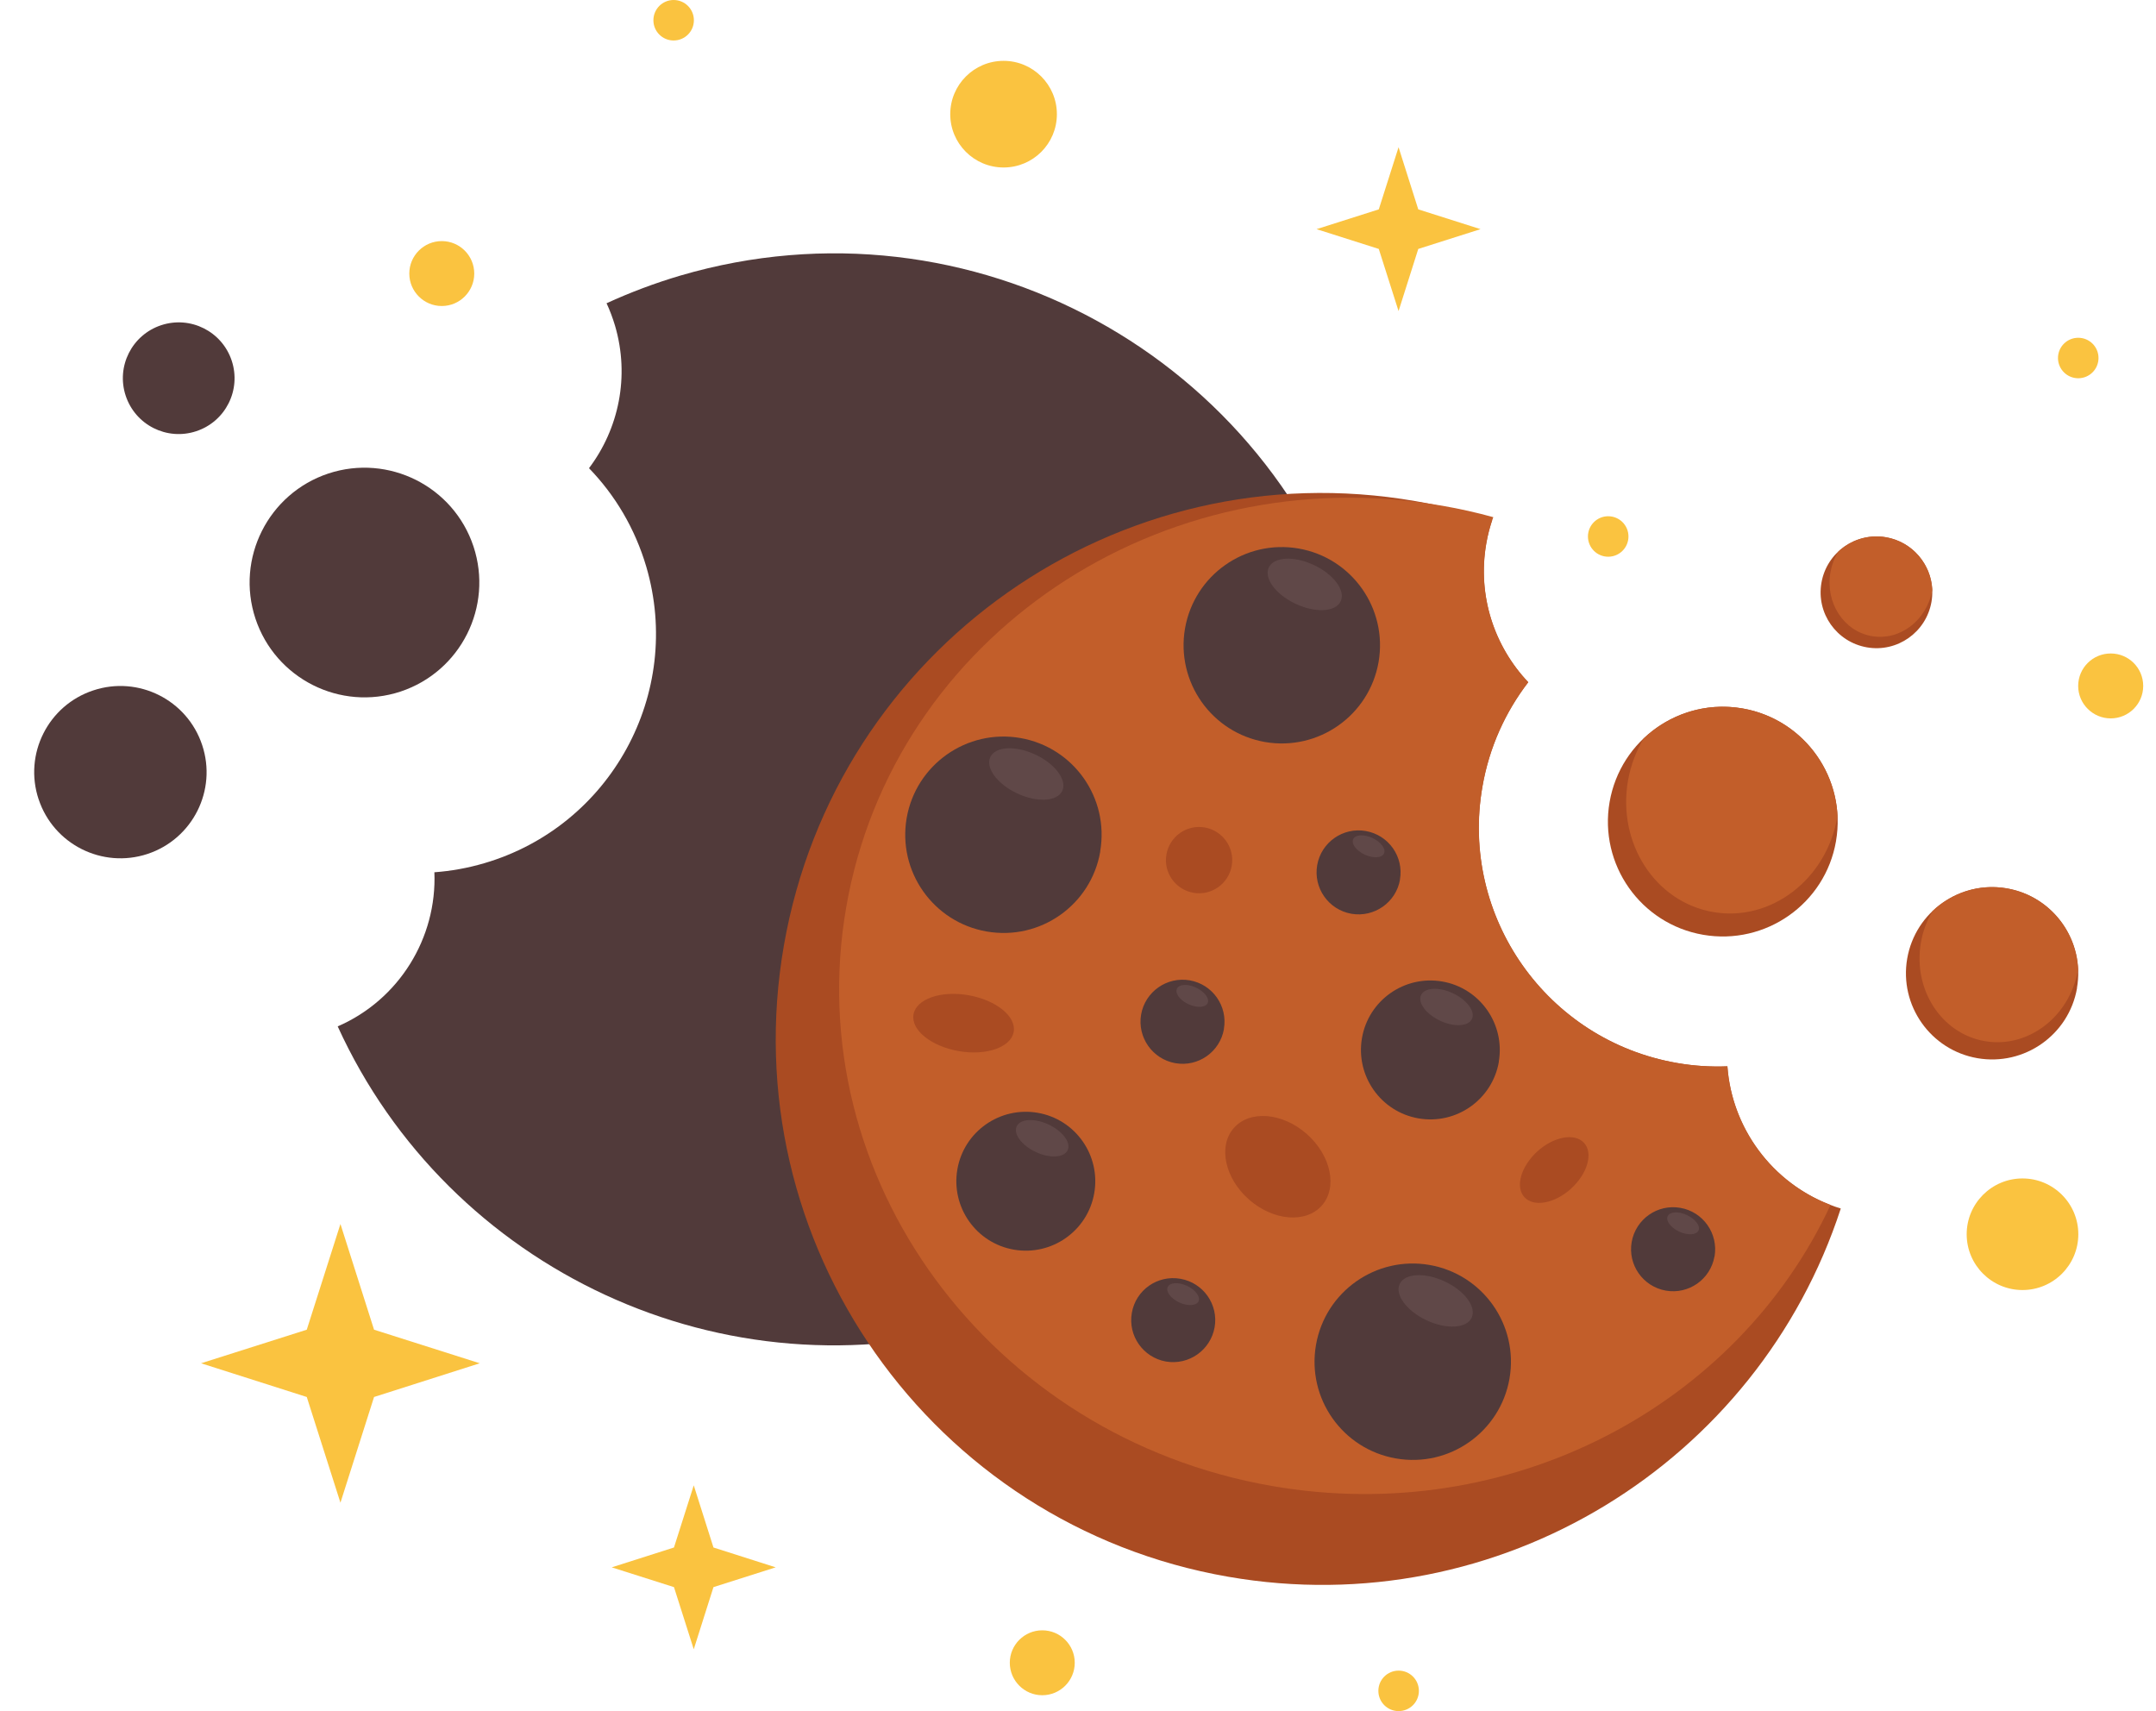
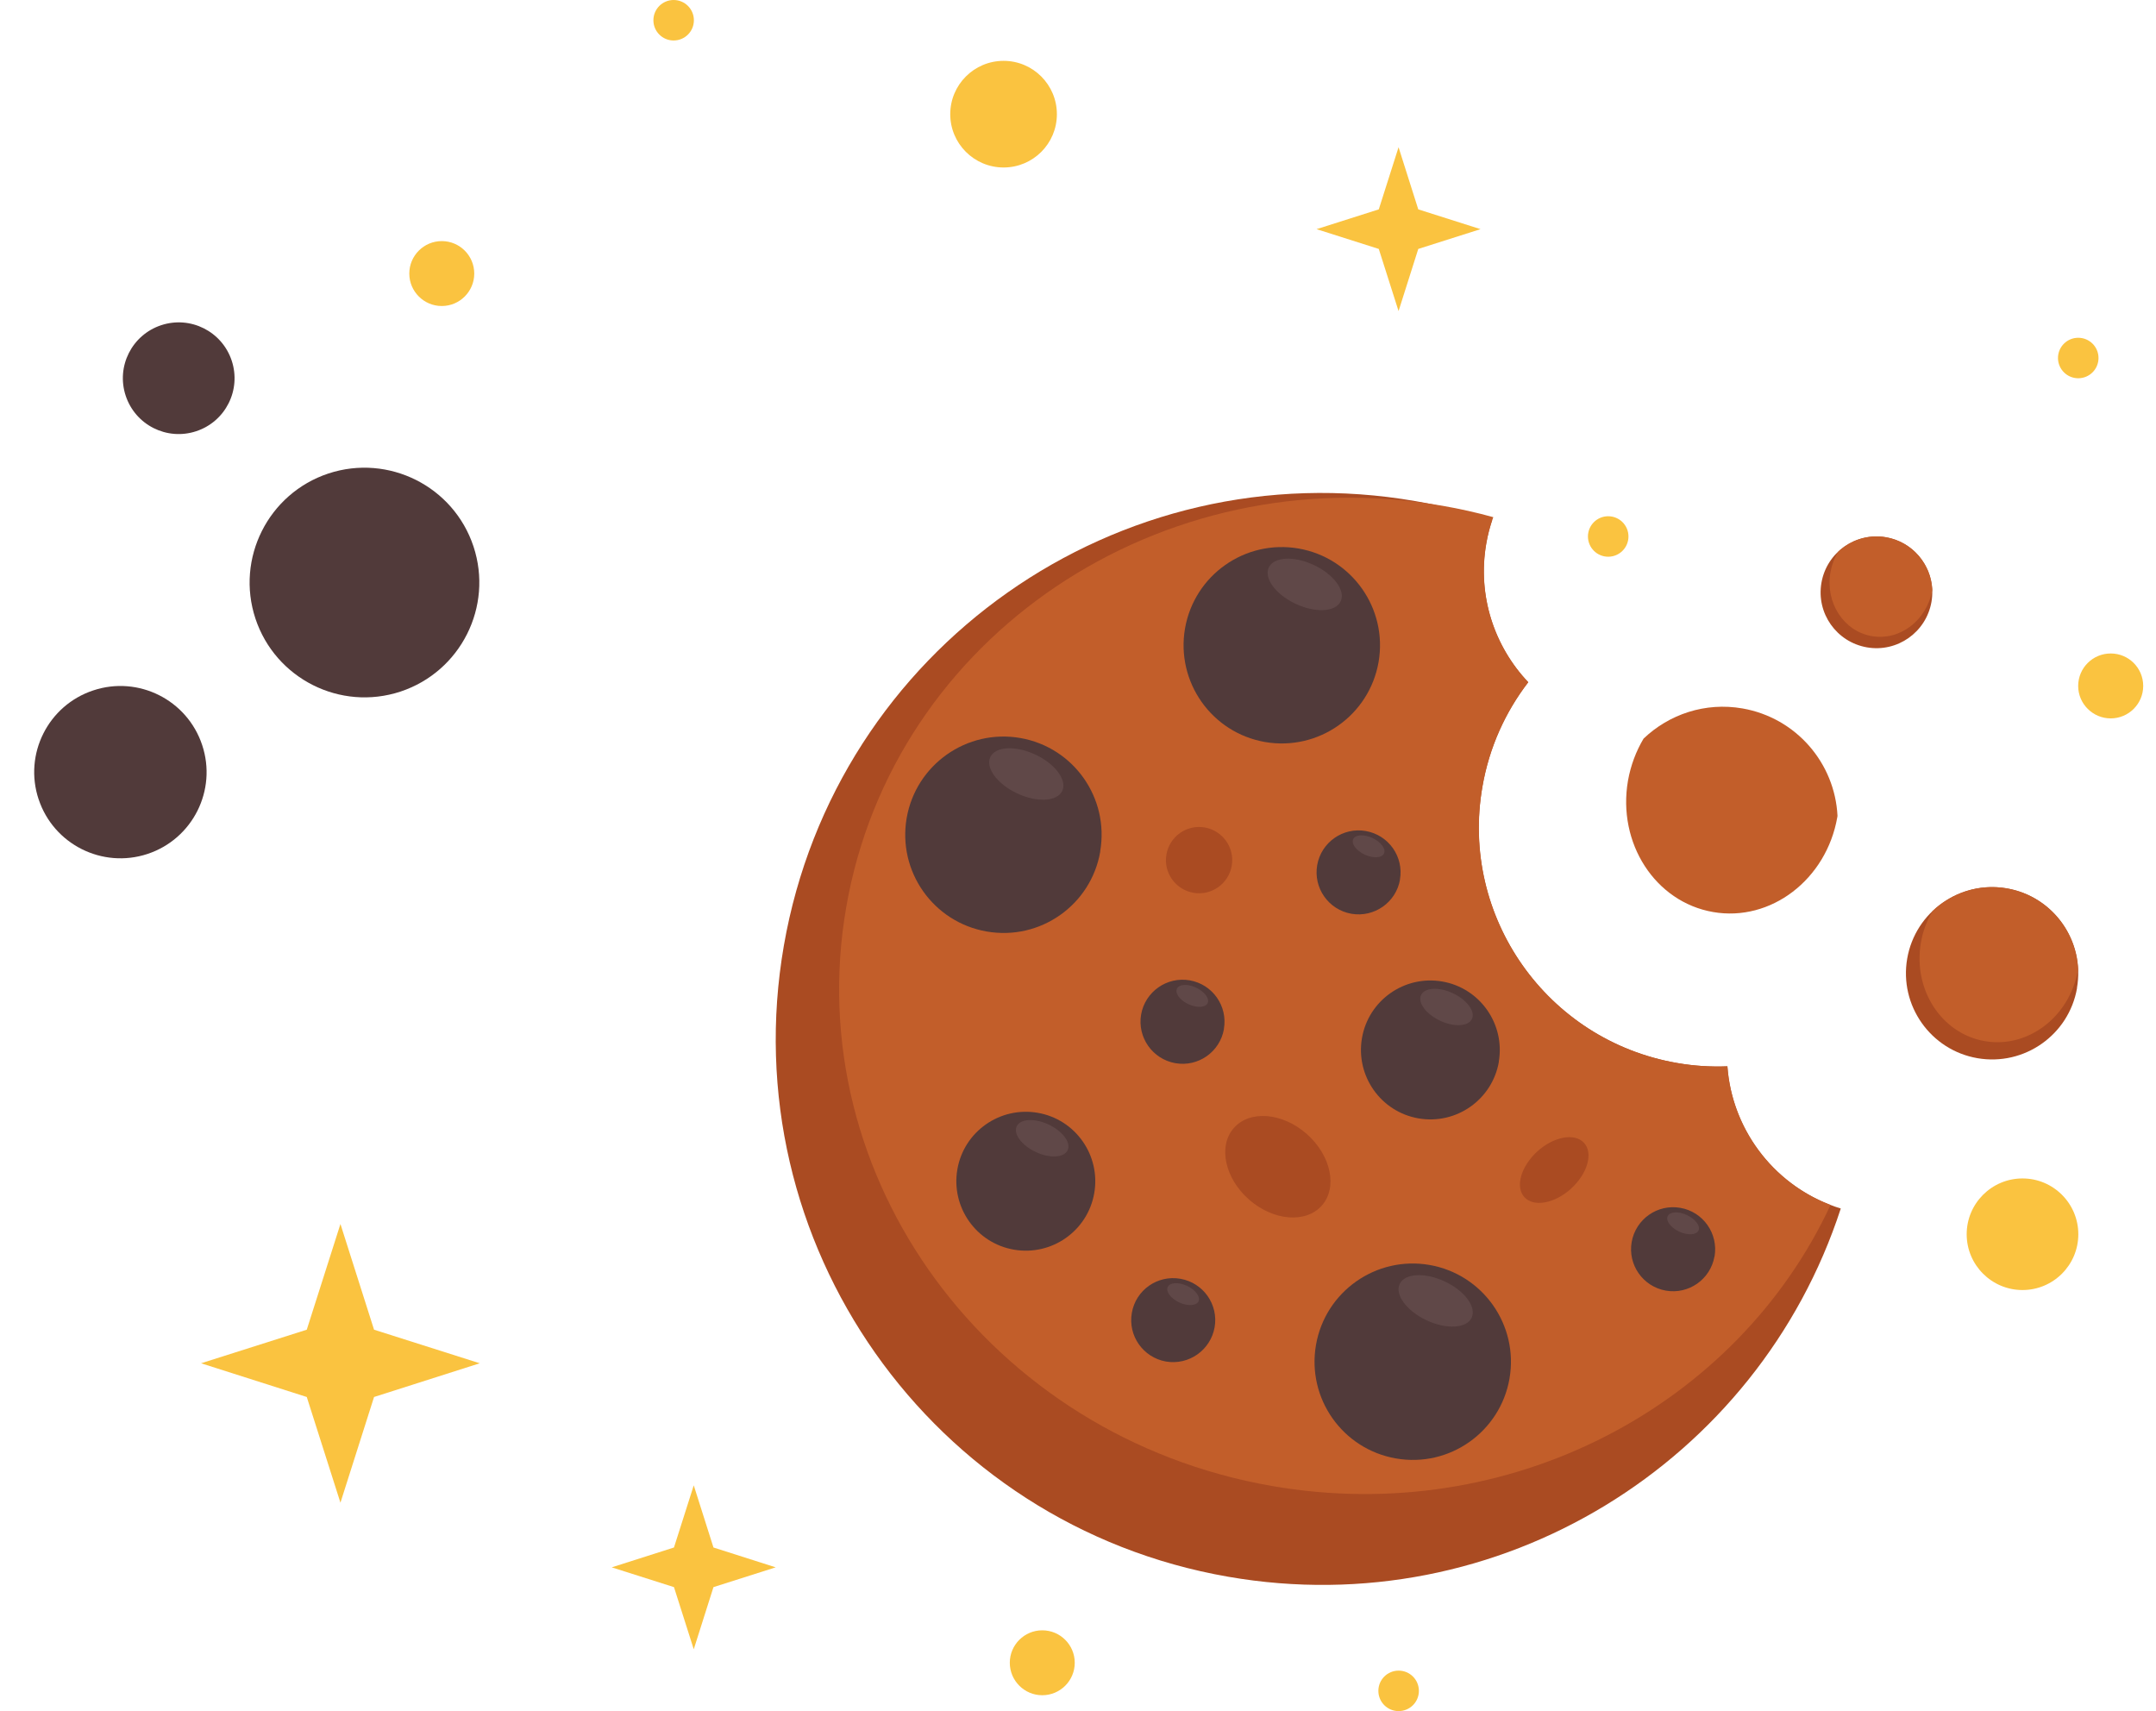
<svg xmlns="http://www.w3.org/2000/svg" width="63" height="50" viewBox="0 0 63 50" fill="none">
-   <path d="M12.695 25.488C13.178 25.453 13.666 25.366 14.149 25.224C17.849 24.139 19.97 20.259 18.885 16.56C18.555 15.44 17.972 14.466 17.211 13.681C18.078 12.533 18.408 11.004 17.972 9.518C17.903 9.289 17.822 9.071 17.724 8.861C18.416 8.545 19.136 8.272 19.886 8.051C28.341 5.573 37.206 10.415 39.685 18.869C42.163 27.323 37.321 36.186 28.865 38.664C21.154 40.925 13.104 37.094 9.868 29.992C11.662 29.213 12.772 27.405 12.693 25.486L12.695 25.488Z" fill="#513A3A" />
  <path d="M7.464 18.076C8.048 19.834 9.945 20.788 11.704 20.208C13.463 19.624 14.417 17.727 13.836 15.968C13.253 14.21 11.355 13.256 9.596 13.836C7.838 14.42 6.883 16.317 7.464 18.076Z" fill="#513A3A" />
  <path d="M1.128 23.353C1.564 24.672 2.99 25.389 4.31 24.953C5.63 24.517 6.347 23.091 5.908 21.772C5.471 20.452 4.045 19.735 2.726 20.174C1.406 20.61 0.689 22.036 1.128 23.355V23.353Z" fill="#513A3A" />
  <path d="M3.673 11.564C3.957 12.421 4.878 12.884 5.735 12.6C6.591 12.317 7.054 11.395 6.771 10.539C6.487 9.683 5.566 9.22 4.709 9.503C3.853 9.787 3.39 10.708 3.673 11.564Z" fill="#513A3A" />
  <path d="M50.474 31.159C49.988 31.178 49.495 31.148 48.999 31.061C45.2 30.401 42.653 26.786 43.316 22.985C43.515 21.835 43.989 20.802 44.655 19.935C43.665 18.891 43.163 17.41 43.428 15.884C43.469 15.649 43.526 15.423 43.6 15.202C42.877 14.965 42.13 14.777 41.358 14.643C32.676 13.133 24.417 18.948 22.906 27.626C21.396 36.306 27.212 44.567 35.891 46.074C43.807 47.451 51.371 42.737 53.789 35.314C51.919 34.741 50.61 33.073 50.474 31.156V31.159Z" fill="#AA4B22" />
  <path d="M50.477 31.159C49.991 31.178 49.498 31.148 49.002 31.061C45.203 30.401 42.656 26.786 43.319 22.985C43.518 21.835 43.992 20.802 44.658 19.935C43.668 18.891 43.166 17.41 43.431 15.883C43.477 15.616 43.545 15.36 43.635 15.112C43.15 14.978 42.656 14.867 42.149 14.779C33.904 13.345 26.102 18.596 24.728 26.505C23.354 34.414 28.922 41.987 37.167 43.422C44.118 44.629 50.752 41.091 53.49 35.21C51.783 34.556 50.608 32.966 50.477 31.156V31.159Z" fill="#C25E2A" />
  <path d="M40.283 19.346C40.01 20.908 38.524 21.952 36.964 21.682C35.402 21.41 34.358 19.924 34.627 18.364C34.9 16.802 36.383 15.758 37.946 16.028C39.508 16.301 40.553 17.787 40.283 19.346Z" fill="#513A3A" />
  <path d="M39.176 17.57C39.029 17.884 38.44 17.917 37.859 17.644C37.279 17.372 36.927 16.897 37.074 16.584C37.221 16.27 37.81 16.237 38.391 16.51C38.972 16.783 39.324 17.257 39.176 17.57Z" fill="#604848" />
  <path d="M32.15 24.885C31.88 26.448 30.393 27.492 28.831 27.219C27.268 26.947 26.224 25.463 26.494 23.901C26.767 22.339 28.253 21.295 29.813 21.565C31.375 21.837 32.419 23.32 32.147 24.883L32.15 24.885Z" fill="#513A3A" />
  <path d="M31.04 23.11C30.892 23.424 30.303 23.456 29.723 23.184C29.142 22.911 28.79 22.437 28.937 22.123C29.085 21.81 29.674 21.777 30.254 22.05C30.835 22.322 31.187 22.797 31.04 23.11Z" fill="#604848" />
  <path d="M44.109 40.284C43.836 41.843 42.353 42.89 40.791 42.617C39.228 42.345 38.184 40.862 38.454 39.3C38.726 37.737 40.212 36.693 41.772 36.963C43.334 37.236 44.379 38.722 44.109 40.281V40.284Z" fill="#513A3A" />
  <path d="M43.002 38.506C42.855 38.819 42.266 38.852 41.685 38.58C41.105 38.307 40.753 37.833 40.9 37.519C41.047 37.206 41.636 37.173 42.217 37.445C42.798 37.718 43.15 38.192 43.002 38.506Z" fill="#604848" />
  <path d="M43.798 31.028C43.605 32.132 42.555 32.871 41.45 32.68C40.346 32.489 39.607 31.437 39.798 30.332C39.989 29.228 41.041 28.49 42.143 28.68C43.247 28.871 43.986 29.924 43.795 31.028H43.798Z" fill="#513A3A" />
  <path d="M43.011 29.774C42.907 29.995 42.49 30.019 42.081 29.826C41.669 29.632 41.421 29.297 41.525 29.076C41.629 28.855 42.046 28.83 42.455 29.024C42.867 29.218 43.115 29.553 43.011 29.774Z" fill="#604848" />
  <path d="M31.975 34.864C31.784 35.968 30.732 36.707 29.627 36.516C28.523 36.325 27.784 35.273 27.975 34.169C28.166 33.065 29.218 32.326 30.323 32.517C31.427 32.707 32.166 33.76 31.975 34.864Z" fill="#513A3A" />
  <path d="M31.197 33.61C31.094 33.831 30.677 33.855 30.265 33.662C29.853 33.468 29.605 33.133 29.709 32.912C29.812 32.691 30.229 32.666 30.641 32.86C31.053 33.054 31.301 33.389 31.197 33.61Z" fill="#604848" />
  <path d="M50.098 36.715C49.981 37.383 49.345 37.83 48.677 37.713C48.009 37.595 47.562 36.96 47.679 36.292C47.797 35.624 48.432 35.177 49.1 35.294C49.768 35.409 50.215 36.047 50.101 36.715H50.098Z" fill="#513A3A" />
  <path d="M49.631 35.957C49.569 36.09 49.315 36.104 49.067 35.989C48.819 35.872 48.669 35.67 48.731 35.537C48.794 35.403 49.048 35.389 49.296 35.507C49.544 35.624 49.694 35.826 49.631 35.959V35.957Z" fill="#604848" />
  <path d="M35.765 30.069C35.648 30.737 35.013 31.184 34.345 31.067C33.677 30.949 33.23 30.314 33.344 29.646C33.461 28.978 34.097 28.531 34.765 28.646C35.433 28.763 35.88 29.398 35.763 30.066L35.765 30.069Z" fill="#513A3A" />
  <path d="M35.29 29.31C35.227 29.444 34.977 29.458 34.726 29.343C34.477 29.226 34.328 29.024 34.39 28.89C34.453 28.757 34.704 28.743 34.952 28.86C35.2 28.978 35.35 29.18 35.287 29.313L35.29 29.31Z" fill="#604848" />
  <path d="M40.91 25.701C40.795 26.368 40.157 26.816 39.489 26.701C38.821 26.584 38.374 25.949 38.489 25.281C38.606 24.613 39.241 24.166 39.909 24.283C40.577 24.4 41.025 25.035 40.907 25.703L40.91 25.701Z" fill="#513A3A" />
  <path d="M40.441 24.94C40.379 25.073 40.128 25.087 39.877 24.973C39.629 24.855 39.479 24.654 39.542 24.52C39.604 24.386 39.858 24.373 40.106 24.487C40.354 24.605 40.504 24.806 40.441 24.94Z" fill="#604848" />
  <path d="M35.492 38.784C35.374 39.452 34.739 39.899 34.071 39.785C33.403 39.667 32.956 39.032 33.073 38.364C33.187 37.696 33.823 37.249 34.493 37.367C35.162 37.484 35.609 38.119 35.492 38.787V38.784Z" fill="#513A3A" />
  <path d="M35.022 38.026C34.959 38.159 34.708 38.173 34.457 38.058C34.209 37.941 34.059 37.739 34.122 37.606C34.184 37.472 34.438 37.459 34.686 37.573C34.934 37.69 35.084 37.892 35.022 38.026Z" fill="#604848" />
  <path d="M38.626 35.226C38.16 35.755 37.205 35.675 36.496 35.051C35.787 34.427 35.588 33.489 36.054 32.96C36.521 32.431 37.475 32.51 38.184 33.135C38.893 33.762 39.092 34.697 38.626 35.226Z" fill="#AA4B22" />
-   <path d="M29.621 30.153C29.542 30.602 28.822 30.856 28.015 30.714C27.205 30.573 26.614 30.095 26.693 29.643C26.772 29.193 27.489 28.939 28.299 29.081C29.106 29.223 29.7 29.7 29.621 30.153Z" fill="#AA4B22" />
  <path d="M35.992 25.3C35.9 25.826 35.398 26.18 34.872 26.088C34.345 25.995 33.991 25.494 34.084 24.967C34.176 24.441 34.678 24.087 35.204 24.179C35.73 24.272 36.085 24.774 35.992 25.3Z" fill="#AA4B22" />
  <path d="M45.909 34.733C45.427 35.169 44.816 35.281 44.543 34.981C44.271 34.681 44.442 34.084 44.922 33.645C45.405 33.209 46.016 33.097 46.288 33.397C46.561 33.697 46.389 34.294 45.907 34.733H45.909Z" fill="#AA4B22" />
-   <path d="M53.649 24.583C53.333 26.41 51.593 27.631 49.766 27.315C47.939 26.999 46.717 25.259 47.034 23.433C47.353 21.606 49.09 20.385 50.917 20.701C52.744 21.017 53.965 22.757 53.649 24.581V24.583Z" fill="#AA4B22" />
  <path d="M53.693 23.839C53.617 22.307 52.493 20.977 50.917 20.701C49.826 20.511 48.771 20.873 48.027 21.582C47.809 21.947 47.651 22.362 47.571 22.811C47.255 24.638 48.365 26.356 50.056 26.65C51.743 26.945 53.371 25.701 53.688 23.875C53.688 23.864 53.69 23.85 53.693 23.839Z" fill="#C25E2A" />
  <path d="M60.693 28.871C60.456 30.24 59.152 31.158 57.781 30.921C56.412 30.684 55.493 29.378 55.73 28.01C55.967 26.641 57.273 25.722 58.642 25.959C60.011 26.197 60.93 27.503 60.69 28.871H60.693Z" fill="#AA4B22" />
  <path d="M60.722 28.312C60.665 27.162 59.823 26.164 58.639 25.959C57.821 25.817 57.031 26.09 56.471 26.622C56.308 26.894 56.188 27.205 56.131 27.543C55.893 28.912 56.728 30.201 57.993 30.422C59.258 30.643 60.48 29.711 60.72 28.342C60.72 28.334 60.72 28.323 60.722 28.315V28.312Z" fill="#C25E2A" />
  <path d="M56.439 17.588C56.283 18.477 55.438 19.071 54.552 18.916C53.663 18.76 53.069 17.918 53.224 17.029C53.379 16.14 54.222 15.546 55.111 15.701C56 15.857 56.592 16.699 56.439 17.588Z" fill="#AA4B22" />
  <path d="M56.462 17.225C56.424 16.481 55.879 15.832 55.113 15.698C54.584 15.606 54.068 15.783 53.708 16.126C53.602 16.304 53.526 16.505 53.487 16.724C53.332 17.612 53.875 18.447 54.696 18.588C55.516 18.73 56.307 18.128 56.462 17.239C56.462 17.233 56.462 17.228 56.462 17.22V17.225Z" fill="#C25E2A" />
  <path d="M41.443 7.274L43.262 6.696L41.443 6.118L40.867 4.302L40.289 6.118L38.471 6.696L40.289 7.274L40.867 9.09L41.443 7.274Z" fill="#FAC340" />
  <path d="M10.93 40.821L14.019 39.836L10.93 38.855L9.948 35.766L8.964 38.855L5.875 39.836L8.964 40.821L9.948 43.91L10.93 40.821Z" fill="#FAC340" />
  <path d="M20.848 46.377L22.666 45.799L20.848 45.219L20.272 43.403L19.694 45.219L17.875 45.799L19.694 46.377L20.272 48.193L20.848 46.377Z" fill="#FAC340" />
  <path d="M30.883 3.337C30.883 4.199 30.185 4.894 29.326 4.894C28.465 4.894 27.767 4.196 27.767 3.337C27.767 2.476 28.465 1.778 29.326 1.778C30.185 1.778 30.883 2.476 30.883 3.337Z" fill="#FAC340" />
  <path d="M20.276 0.592C20.276 0.919 20.012 1.183 19.684 1.183C19.357 1.183 19.093 0.919 19.093 0.592C19.093 0.265 19.357 0 19.684 0C20.012 0 20.276 0.265 20.276 0.592Z" fill="#FAC340" />
  <path d="M13.858 7.994C13.858 8.517 13.433 8.942 12.909 8.942C12.386 8.942 11.96 8.517 11.96 7.994C11.96 7.47 12.386 7.045 12.909 7.045C13.433 7.045 13.858 7.47 13.858 7.994Z" fill="#FAC340" />
  <path d="M60.73 36.066C60.73 36.965 59.999 37.696 59.099 37.696C58.199 37.696 57.468 36.965 57.468 36.066C57.468 35.166 58.199 34.435 59.099 34.435C59.999 34.435 60.73 35.166 60.73 36.066Z" fill="#FAC340" />
  <path d="M41.461 49.408C41.461 49.736 41.196 50 40.869 50C40.542 50 40.277 49.736 40.277 49.408C40.277 49.081 40.542 48.817 40.869 48.817C41.196 48.817 41.461 49.081 41.461 49.408Z" fill="#FAC340" />
  <path d="M31.405 48.587C31.405 49.111 30.98 49.536 30.456 49.536C29.933 49.536 29.507 49.111 29.507 48.587C29.507 48.064 29.933 47.639 30.456 47.639C30.98 47.639 31.405 48.064 31.405 48.587Z" fill="#FAC340" />
  <path d="M61.32 10.461C61.32 10.788 61.055 11.053 60.728 11.053C60.401 11.053 60.136 10.788 60.136 10.461C60.136 10.134 60.401 9.87 60.728 9.87C61.055 9.87 61.32 10.134 61.32 10.461Z" fill="#FAC340" />
  <path d="M62.626 20.044C62.626 20.567 62.201 20.992 61.677 20.992C61.154 20.992 60.726 20.567 60.726 20.044C60.726 19.52 61.151 19.095 61.677 19.095C62.203 19.095 62.626 19.52 62.626 20.044Z" fill="#FAC340" />
  <path d="M47.585 15.676C47.585 16.003 47.32 16.268 46.993 16.268C46.666 16.268 46.401 16.003 46.401 15.676C46.401 15.349 46.666 15.085 46.993 15.085C47.32 15.085 47.585 15.349 47.585 15.676Z" fill="#FAC340" />
</svg>